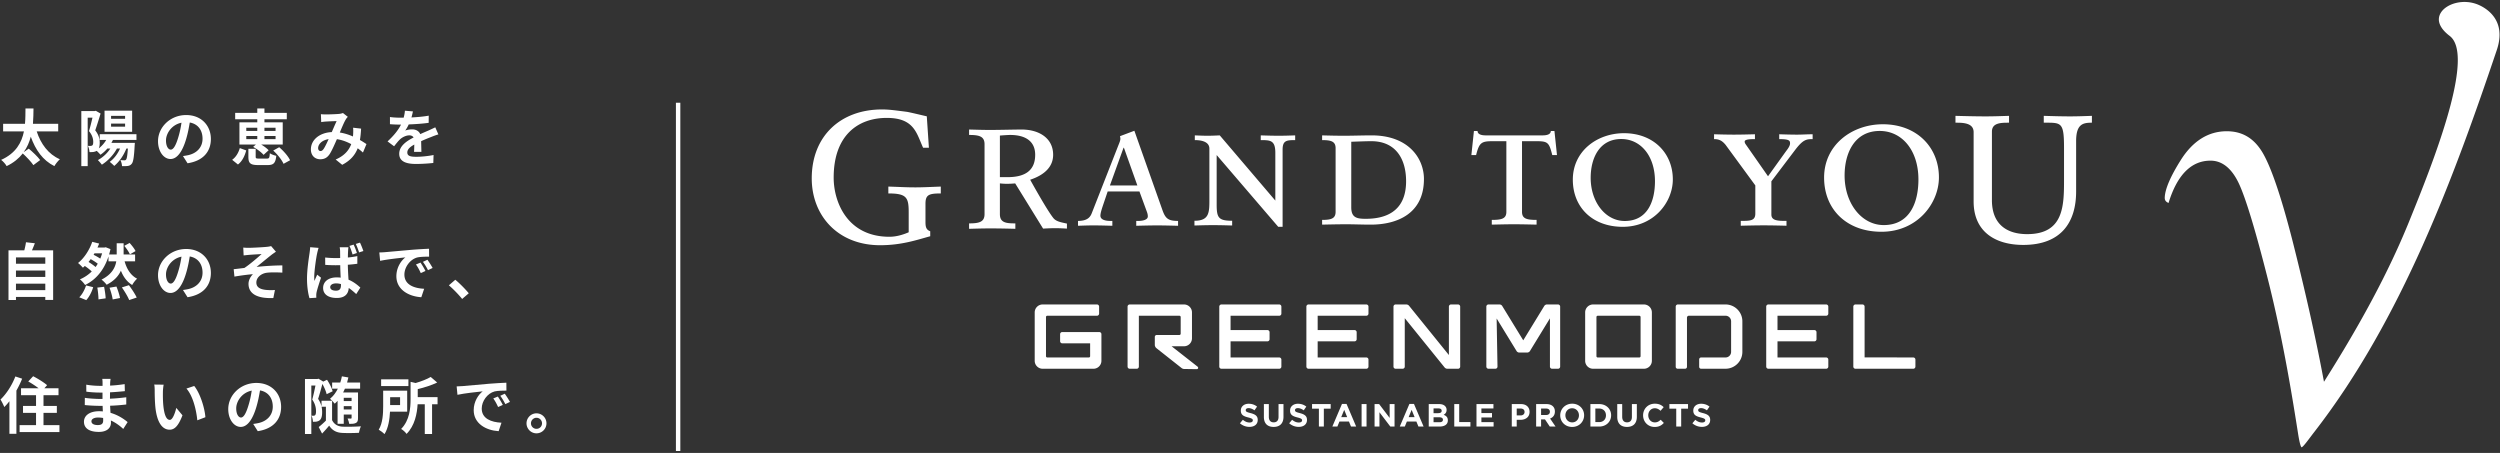
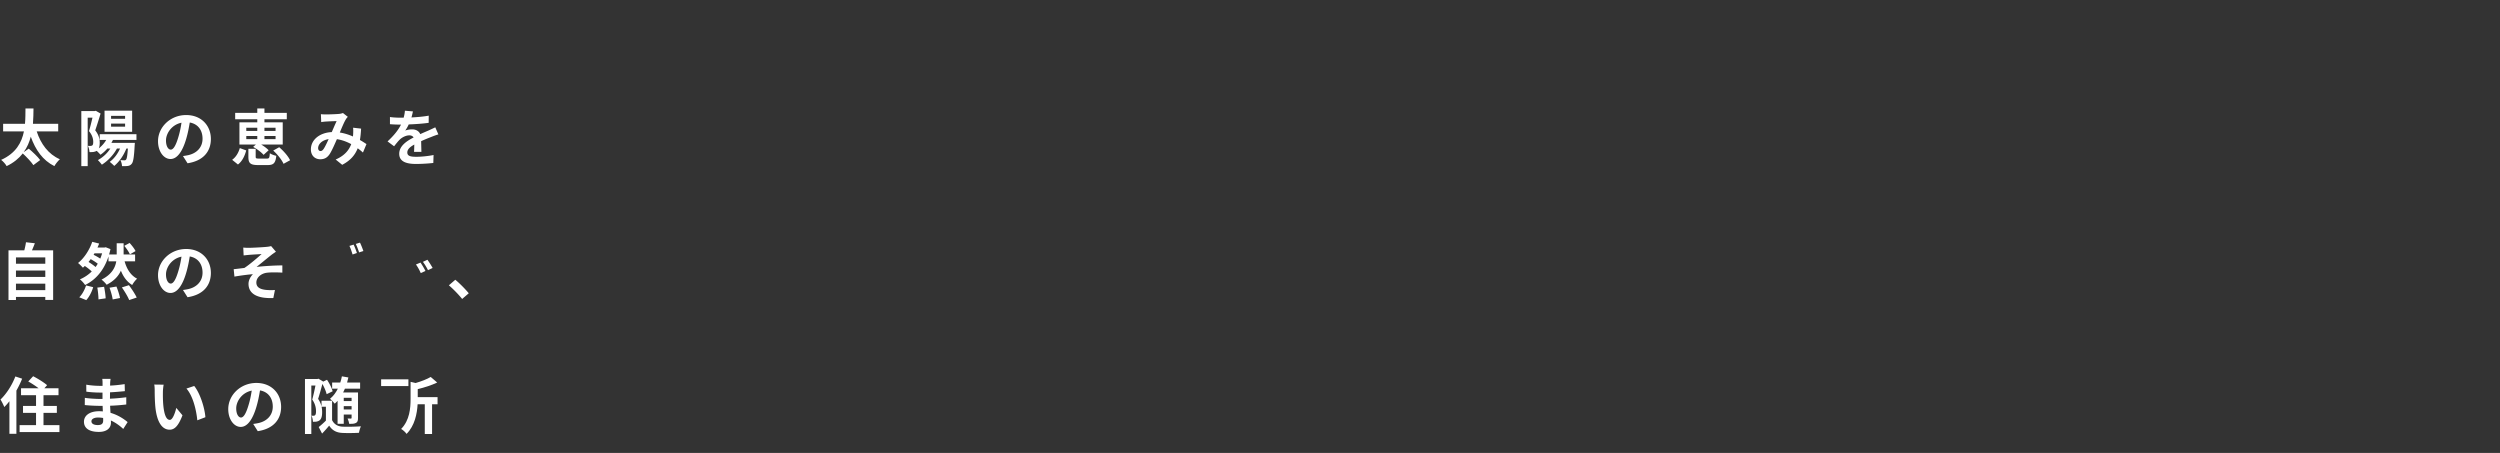
<svg xmlns="http://www.w3.org/2000/svg" width="850" height="154" xml:space="preserve">
  <rect width="100%" height="100%" fill="#333333" stroke="none" />
  <g fill="#FFF">
    <path d="M12.483 44.678h7.307v-2.583h-8.588c.147-1.827.168-3.59.189-5.207H8.662c-.021 1.596 0 3.38-.168 5.207H1.061v2.583h7.076c-.756 3.779-2.729 7.433-7.748 9.679.714.546 1.491 1.428 1.869 2.121 2.415-1.155 4.178-2.646 5.48-4.304 1.323 1.218 2.897 2.876 3.611 3.968l2.31-1.722c-.798-1.113-2.562-2.771-3.884-3.884l-1.722 1.197c1.176-1.617 1.932-3.422 2.415-5.249 1.617 4.514 4.073 8.021 8.021 9.994.399-.735 1.239-1.785 1.869-2.331-3.926-1.701-6.488-5.228-7.875-9.469zM44.927 37.623h-9.385v7.181h9.385v-7.181zm-2.394 5.438h-4.766v-1.029h4.766v1.029zm0-2.667h-4.766v-1.008h4.766v1.008z" />
    <path d="M29.809 39.996h1.638c-.336 1.428-.777 3.254-1.197 4.577 1.176 1.407 1.449 2.708 1.449 3.674 0 .588-.084 1.008-.315 1.176-.168.126-.357.168-.588.189-.252 0-.546 0-.924-.021.336.588.525 1.533.546 2.121.504.021.987 0 1.344-.042.441-.084.798-.189 1.113-.378.441.399 1.008.987 1.281 1.323a11.694 11.694 0 0 0 2.352-2.121h1.008c-1.029 1.617-2.562 3.023-4.241 3.947.399.357 1.071 1.176 1.365 1.554 1.974-1.26 3.905-3.233 5.123-5.501h1.05c-.798 1.827-2.037 3.464-3.506 4.535.42.336 1.197 1.008 1.533 1.386 1.68-1.386 3.17-3.506 4.136-5.921h.504c-.168 2.457-.357 3.464-.609 3.758-.168.21-.315.252-.588.252s-.756-.021-1.344-.084c.294.546.525 1.407.546 2.058.798.021 1.554 0 2.016-.063.504-.105.903-.252 1.281-.735.525-.588.798-2.247 1.008-6.278l.063-.84h-7.979c.189-.315.378-.651.525-.987h8v-1.953H33.906v1.953h2.205c-.63 1.113-1.512 2.079-2.52 2.876.21-.483.315-1.113.315-1.911 0-1.218-.273-2.625-1.533-4.22.588-1.638 1.281-3.926 1.827-5.711l-1.638-.945-.357.105h-4.556v18.708h2.163V39.995l-.003.001zM63.303 39.114c-5.396 0-9.574 4.115-9.574 8.902 0 3.506 1.953 6.047 4.241 6.047 2.268 0 4.073-2.562 5.312-6.761.588-1.953.944-3.884 1.238-5.648 2.793.483 4.347 2.625 4.347 5.501 0 3.023-2.058 4.934-4.725 5.564-.546.126-1.134.231-1.932.336l1.554 2.457c5.249-.798 7.937-3.905 7.937-8.272 0-4.535-3.254-8.125-8.398-8.126zm-2.708 7.643c-.84 2.813-1.68 4.115-2.541 4.115-.776 0-1.616-1.029-1.616-3.128 0-2.289 1.826-5.312 5.27-6.026-.252 1.722-.63 3.506-1.113 5.039zM94.928 50.053l-2.036 1.134c1.47 1.323 2.96 3.212 3.506 4.514l2.226-1.218c-.63-1.386-2.226-3.17-3.696-4.43zM83.716 51.145l-2.184-.798c-.44 1.575-1.322 3.086-2.604 3.989l1.974 1.596c1.512-1.155 2.331-2.981 2.814-4.787zM87.475 41.592h-6.068v7.559h5.585l-.924.798c1.323.735 2.855 1.869 3.549 2.708l1.722-1.575c-.567-.609-1.533-1.344-2.52-1.932h7.307v-7.559h-6.215v-1.029h7.601v-2.184h-7.601v-1.491h-2.436v1.491h-7.517v2.184h7.517v1.03zm0 5.711h-3.737v-1.071h3.737v1.071zm0-2.792h-3.737v-1.092h3.737v1.092zm2.436-1.092h3.779v1.092h-3.779v-1.092zm0 2.813h3.779v1.071h-3.779v-1.071z" />
    <path d="M84.451 50.599v2.729c0 2.121.63 2.792 3.275 2.792h3.254c1.974 0 2.688-.588 2.961-3.149-.651-.126-1.722-.504-2.205-.882-.084 1.596-.23 1.827-.986 1.827h-2.729c-.924 0-1.092-.084-1.092-.651v-2.667l-2.478.001zM122.774 43.733l-2.729-.315c.084.672.063 1.47.021 2.268-.021.231-.042.462-.063.714-1.344-.588-2.855-1.092-4.472-1.344.734-1.764 1.49-3.569 2.036-4.451.168-.294.399-.567.693-.882l-1.659-1.302c-.356.147-.902.273-1.406.315-.966.084-3.191.168-4.367.168-.462 0-1.176-.021-1.722-.084l.104 2.688c.525-.084 1.26-.168 1.701-.189.944-.063 2.729-.126 3.548-.147-.482.987-1.07 2.394-1.658 3.737-4.179.189-7.097 2.667-7.097 5.879 0 2.1 1.364 3.359 3.191 3.359 1.428 0 2.414-.567 3.233-1.827.734-1.155 1.638-3.212 2.414-4.997 1.764.252 3.401.882 4.871 1.68-.692 1.89-2.142 3.884-5.291 5.228l2.226 1.806c2.771-1.449 4.347-3.275 5.271-5.627.63.462 1.238.966 1.784 1.449l1.197-2.876c-.609-.399-1.365-.903-2.226-1.386.21-1.176.314-2.478.398-3.863l.002-.001zm-12.744 6.908c-.378.525-.672.714-1.092.714s-.777-.399-.777-.987c0-1.302 1.26-2.708 3.569-3.065-.588 1.281-1.176 2.562-1.7 3.338zM145.706 44.363c-.86.378-1.742.735-2.813 1.239-.462-1.071-1.512-1.617-2.771-1.617-.692 0-1.806.147-2.352.42.441-.609.861-1.365 1.197-2.1 2.226-.084 4.787-.252 6.781-.546l.021-2.436c-1.827.336-3.927.504-5.879.609.252-.84.398-1.554.504-2.058l-2.729-.231c-.021.588-.168 1.428-.42 2.373h-1.008c-1.05 0-2.604-.063-3.653-.231v2.436c1.134.105 2.666.147 3.506.147h.252c-.924 1.848-2.394 3.695-4.577 5.711l2.226 1.659c.714-.903 1.302-1.659 1.932-2.289.798-.756 2.079-1.428 3.255-1.428.566 0 1.112.189 1.448.714-2.372 1.218-4.892 2.897-4.892 5.543 0 2.688 2.456 3.464 5.711 3.464 1.952 0 4.493-.168 5.879-.336l.084-2.708c-1.827.378-4.137.609-5.9.609-2.036 0-3.023-.315-3.023-1.47 0-1.029.84-1.848 2.373-2.688-.021.903-.042 1.869-.084 2.478h2.498c-.021-.945-.062-2.478-.084-3.632a58.32 58.32 0 0 1 3.381-1.407c.714-.294 1.806-.714 2.478-.882l-1.05-2.415c-.756.357-1.491.714-2.289 1.071l-.002.001zM8.829 82.369c-.105.84-.336 1.848-.567 2.75H2.887V102h2.541v-1.05h9.973v1.029h2.667v-16.86h-7.202c.336-.756.672-1.575.987-2.415l-3.023-.336-.001.001zm6.572 16.272H5.428v-2.184h9.973v2.184zm0-4.493H5.428v-2.163h9.973v2.163zm0-6.635v2.163H5.428v-2.163h9.973zM41.441 97.718c.924 1.344 2.058 3.191 2.478 4.304l2.562-.861c-.525-1.155-1.701-2.918-2.646-4.199l-2.394.756zM35.394 97.508l-2.31.273c.231 1.281.399 3.002.399 4.01l2.436-.357c-.021-.987-.273-2.646-.525-3.926zM42.365 88.857h3.569v-2.331h-3.905v-3.821h-2.352v3.821h-2.583c.168-.588.336-1.197.462-1.827l-1.596-.63-.399.084h-2.415c.21-.441.399-.903.567-1.344l-2.352-.588c-.819 2.457-2.604 5.459-4.829 7.202.504.378 1.239 1.134 1.659 1.596.21-.189.441-.378.651-.588.861.588 1.764 1.281 2.352 1.869a13.167 13.167 0 0 1-4.031 2.688c.546.378 1.407 1.344 1.764 1.911 3.527-1.701 6.383-4.892 7.958-9.7v1.659h2.646c-.357 2.163-1.533 4.451-5.018 6.215.609.441 1.344 1.197 1.743 1.743 2.583-1.323 4.052-3.002 4.85-4.787.84 2.121 2.058 3.779 3.842 4.871.357-.672 1.113-1.68 1.68-2.142-2.184-1.113-3.506-3.254-4.262-5.9l-.001-.001zm-9.868 1.932c-.63-.567-1.554-1.197-2.394-1.722.252-.315.504-.63.735-.966.861.483 1.785 1.071 2.394 1.554a10.49 10.49 0 0 1-.735 1.134zm1.596-2.855a19.436 19.436 0 0 0-2.268-1.302l.294-.504h2.604c-.189.63-.399 1.239-.63 1.806zM31.678 97.634l-2.415-.588c-.483 1.533-1.386 3.149-2.31 4.031l2.373.966c1.008-1.092 1.89-2.813 2.352-4.409z" />
    <path d="M42.26 83.587c.735.882 1.575 2.1 1.911 2.897l1.911-1.113c-.357-.798-1.26-1.932-2.016-2.771l-1.806.987zM40.811 101.329c-.189-1.029-.714-2.667-1.218-3.905l-2.352.399c.462 1.281.945 2.981 1.071 3.989l2.499-.483zM63.303 84.658c-5.396 0-9.574 4.115-9.574 8.902 0 3.506 1.953 6.047 4.241 6.047 2.268 0 4.073-2.562 5.312-6.761.588-1.953.944-3.884 1.238-5.648 2.793.483 4.347 2.625 4.347 5.501 0 3.023-2.058 4.934-4.725 5.564-.546.126-1.134.231-1.932.336l1.554 2.457c5.249-.798 7.937-3.905 7.937-8.272 0-4.535-3.254-8.125-8.398-8.126zm-2.708 7.643c-.84 2.813-1.68 4.115-2.541 4.115-.776 0-1.616-1.029-1.616-3.128 0-2.289 1.826-5.312 5.27-6.026-.252 1.722-.63 3.506-1.113 5.039zM92.199 86.737c.42-.357 1.197-.861 1.617-1.155l-1.638-1.911a8.156 8.156 0 0 1-1.449.252c-1.26.147-5.165.336-6.047.336-.714 0-1.322-.021-1.974-.084l.126 2.667c.651-.063 1.344-.147 1.869-.189.84-.084 3.401-.21 4.241-.273-1.281 1.155-3.989 3.506-5.858 4.724-1.07.126-2.52.315-3.632.42l.252 2.52c2.078-.357 4.409-.672 6.299-.819-.756.714-1.512 1.995-1.512 3.275 0 3.464 3.107 5.06 8.44 4.829l.546-2.729c-.777.063-2.016.084-3.171-.042-1.868-.231-3.149-.861-3.149-2.499 0-1.701 1.596-3.044 3.507-3.317 1.26-.168 3.338-.168 5.333-.042v-2.457c-2.541 0-5.963.21-8.756.504 1.407-1.113 3.465-2.834 4.956-4.01zM120.968 82.936c.42.84.819 1.974 1.134 2.876l1.449-.462c-.273-.798-.756-2.037-1.155-2.855l-1.428.441zM120.233 83.167l-1.428.441c.42.84.777 1.995 1.071 2.918l1.47-.504c-.252-.798-.714-2.037-1.113-2.855z" />
-     <path d="M109.861 97.907c0 2.184 1.785 3.401 4.64 3.401 2.813 0 3.947-1.428 4.073-3.401.819.567 1.659 1.26 2.541 2.079l1.407-2.205c-.987-.903-2.289-1.974-4.031-2.688-.084-1.407-.189-3.086-.231-5.081a45.14 45.14 0 0 0 3.233-.336v-2.604c-.987.21-2.079.378-3.212.483 0-.924.042-1.701.063-2.163.021-.441.063-.924.126-1.323h-2.981c.084.399.147 1.029.147 1.365 0 .441.021 1.281.021 2.289-.483.021-.966.021-1.449.021-1.26 0-2.457-.063-3.653-.189l.021 2.499c1.218.084 2.415.126 3.632.126.483 0 .966-.021 1.47-.021.021 1.47.084 2.96.147 4.241a9.237 9.237 0 0 0-1.344-.084c-2.855 0-4.619 1.47-4.619 3.59l-.001.001zm6.068-1.323v.357c0 1.239-.441 1.89-1.701 1.89-1.113 0-1.953-.378-1.953-1.218 0-.756.819-1.26 1.995-1.26.567 0 1.113.084 1.659.231zM107.552 101.224c-.021-.294-.021-.651-.021-.882 0-.21.042-.672.105-.966.252-1.134.924-3.233 1.512-4.955l-1.302-1.029c-.294.693-.651 1.407-.924 2.142a10.036 10.036 0 0 1-.084-1.344c0-2.079.672-6.656.987-8.042.084-.378.336-1.449.504-1.869l-2.876-.231c-.021.651-.126 1.449-.21 2.037-.231 1.596-.861 5.522-.861 8.671 0 2.813.399 5.186.84 6.614l2.331-.147-.001.001zM137.833 87.513c-1.407 1.05-3.065 3.401-3.065 6.404 0 4.514 4.115 6.866 8.482 7.139l.966-2.876c-3.527-.168-6.719-1.407-6.719-4.829 0-2.457 1.869-5.144 4.388-5.816 1.113-.252 2.897-.273 4.01-.273l-.021-2.688c-1.47.063-3.737.189-5.879.357-3.8.336-7.244.651-8.986.798-.399.042-1.197.084-2.037.105l.273 2.855c2.415-.525 6.782-.987 8.588-1.176z" />
    <path d="M141.423 89.928c.672.945 1.113 1.764 1.638 2.918l1.596-.714c-.399-.84-1.176-2.1-1.68-2.855l-1.554.651zM147.092 91.104c-.441-.819-1.239-2.058-1.764-2.792l-1.533.714a18.511 18.511 0 0 1 1.722 2.834l1.575-.756zM159.38 99.712c-1.071-1.302-3.087-3.38-4.577-4.598l-2.184 1.89c1.47 1.26 3.233 3.065 4.514 4.64l2.247-1.932zM5.218 127.997c-1.134 2.981-3.065 5.963-5.06 7.853.42.588 1.071 1.952 1.302 2.54a20.336 20.336 0 0 0 1.743-1.974v11.086h2.373v-14.697a33.97 33.97 0 0 0 1.953-4.052l-2.31-.756h-.001z" />
    <path d="M14.792 140.364h4.535v-2.352h-4.535v-3.653h5.102v-2.352h-4.808l.924-1.05c-1.05-.924-3.191-2.246-4.745-3.044l-1.659 1.784c1.113.63 2.478 1.512 3.506 2.31H7.15v2.352h5.102v3.653h-4.43v2.352h4.43v4.179H6.667v2.352h13.542v-2.352h-5.417v-4.179zM37.431 137.949c2.016-.063 3.632-.21 5.501-.42v-2.457c-1.701.21-3.443.399-5.543.483l.021-2.163c1.995-.104 3.674-.272 5.039-.398l-.063-2.394c-1.806.272-3.338.44-4.955.504l.021-.819c.021-.524.084-1.05.147-1.47h-2.834c.084.399.105 1.05.105 1.428v.945h-1.029c-1.281 0-3.212-.147-4.514-.399l.021 2.373c1.197.188 3.191.314 4.514.314h.987v2.163h-.987c-1.113 0-3.821-.147-5.018-.378l-.021 2.456c1.386.168 3.779.273 4.997.273h1.071c.021.608.042 1.26.084 1.89-.42-.042-.84-.063-1.281-.063-3.212 0-5.144 1.47-5.144 3.569 0 2.205 1.764 3.465 5.081 3.465 2.75 0 4.094-1.365 4.094-3.149 0-.21 0-.462-.021-.735 1.659.756 3.086 1.827 4.199 2.877l1.491-2.331c-1.197-1.008-3.191-2.394-5.816-3.149-.063-.798-.105-1.638-.147-2.415zm-4.178 6.571c-1.428 0-2.163-.504-2.163-1.28 0-.714.798-1.281 2.268-1.281.588 0 1.155.063 1.701.147.021.356.021.65.021.882 0 1.196-.714 1.532-1.827 1.532zM57.74 142.757c-1.302 0-1.932-2.036-2.226-5.039-.126-1.49-.147-3.065-.126-4.409 0-.566.104-1.784.252-2.52l-3.191-.042c.126.63.146 1.512.146 2.1 0 1.281.042 3.695.231 5.606.588 5.585 2.582 7.643 4.85 7.643 1.68 0 2.981-1.281 4.367-4.893l-2.1-2.52c-.398 1.638-1.218 4.073-2.204 4.073l.001.001zM63.387 132.113c2.268 2.562 3.381 7.453 3.695 10.792l2.751-1.05c-.231-3.191-1.827-8.21-3.801-10.624l-2.645.882zM87.181 130.201c-5.396 0-9.574 4.115-9.574 8.902 0 3.507 1.952 6.047 4.241 6.047 2.268 0 4.073-2.562 5.312-6.761.588-1.952.945-3.884 1.239-5.647 2.792.482 4.346 2.624 4.346 5.501 0 3.023-2.058 4.934-4.724 5.563-.546.126-1.134.231-1.932.336l1.554 2.457c5.249-.798 7.937-3.905 7.937-8.272 0-4.535-3.255-8.126-8.399-8.126zm-2.709 7.643c-.84 2.813-1.68 4.115-2.54 4.115-.777 0-1.617-1.028-1.617-3.128 0-2.289 1.827-5.312 5.271-6.026-.252 1.722-.63 3.507-1.114 5.039zM116.475 145.067c-1.7-.084-2.897-.86-3.569-2.226v-6.593h-3.59v1.974c-.189-.818-.546-1.68-1.155-2.604.462-1.428 1.008-3.38 1.449-5.081.65 1.155 1.238 2.541 1.448 3.485l2.037-.986c-.273-1.092-1.092-2.709-1.911-3.905l-1.386.65.021-.104-1.554-.924-.315.104h-4.262v18.708h2.162v-16.482h1.407c-.294 1.491-.714 3.401-1.092 4.767 1.07 1.554 1.28 2.939 1.28 3.989 0 .63-.084 1.112-.314 1.322-.126.126-.294.168-.504.189-.21 0-.441 0-.735-.042.315.608.483 1.512.504 2.1.42 0 .84 0 1.134-.042.441-.084.819-.21 1.113-.441.63-.482.882-1.406.882-2.75 0-.588-.042-1.218-.189-1.89h1.47v4.724c-.798.798-1.68 1.596-2.456 2.184l1.154 2.226a43.47 43.47 0 0 0 2.415-2.708c1.028 1.596 2.414 2.372 4.409 2.478 1.574.084 4.136.062 5.731-.042.084-.609.399-1.659.651-2.205-1.785.147-4.703.189-6.236.126l.001-.001z" />
    <path d="M122.438 132.155v-2.1h-4.43c.168-.567.314-1.134.44-1.722l-2.204-.378c-.147.714-.315 1.428-.546 2.1h-2.771v2.1h1.932c-.672 1.364-1.554 2.54-2.646 3.422.482.399 1.28 1.26 1.596 1.68.336-.294.65-.63.966-.986v7.831h2.1v-3.149h2.666v1.113c0 .188-.062.252-.23.252-.189 0-.672 0-1.134-.021.23.504.482 1.26.566 1.827.987 0 1.701-.021 2.289-.336.566-.294.692-.798.692-1.701v-8.65h-5.06c.21-.42.42-.84.608-1.28h5.165l.001-.002zm-5.563 3.107h2.666v1.112h-2.666v-1.112zm0 2.813h2.666v1.154h-2.666v-1.154zM142.033 132.301c2.268-.546 4.703-1.322 6.613-2.246l-2.204-1.89c-1.218.734-3.171 1.49-5.123 2.058l-1.722-.399v5.795c0 3.107-.294 7.265-3.213 10.226.588.294 1.512 1.154 1.848 1.68 2.793-2.793 3.569-6.866 3.759-10.078h2.436v10.12h2.478v-10.12h1.868v-2.415h-6.739v-2.729l-.001-.002zM129.581 128.984h9.28v2.268h-9.28z" />
-     <path d="M138.442 132.826h-8.167v5.333c0 2.414-.126 5.689-1.512 7.937.546.294 1.574 1.07 1.974 1.49 1.302-2.058 1.742-5.06 1.868-7.621h5.837v-7.139zm-2.414 4.892h-3.381v-2.666h3.381v2.666zM163.789 138.894c0-2.456 1.869-5.144 4.388-5.815 1.113-.252 2.897-.273 4.01-.273l-.021-2.688c-1.47.063-3.737.189-5.879.357-3.8.336-7.244.65-8.986.798-.399.042-1.197.084-2.037.104l.273 2.855c2.415-.524 6.782-.986 8.587-1.176-1.407 1.05-3.065 3.401-3.065 6.404 0 4.514 4.115 6.865 8.482 7.139l.966-2.877c-3.527-.168-6.719-1.406-6.718-4.828z" />
-     <path d="M167.715 135.472c.672.944 1.113 1.764 1.638 2.918l1.596-.714c-.399-.84-1.176-2.1-1.68-2.855l-1.554.651zM170.088 134.569a18.474 18.474 0 0 1 1.722 2.835l1.575-.756c-.441-.819-1.239-2.058-1.764-2.793l-1.533.714zM182.396 140.532c-1.848 0-3.38 1.533-3.38 3.401s1.533 3.401 3.38 3.401c1.89 0 3.401-1.532 3.401-3.401s-1.512-3.401-3.401-3.401zm0 5.271c-1.008 0-1.869-.819-1.869-1.869s.861-1.89 1.869-1.89c1.05 0 1.89.84 1.89 1.89s-.84 1.869-1.89 1.869zM842.828 1.701c-5.153-2.306-11.109-.479-12.989 2.697-1.449 2.449-.365 5.221 3.05 7.809 8.042 6.092-3.139 36.752-12.249 59.285l-.871 2.161c-4.288 10.72-11.917 28.036-28.599 54.531l-1.018 1.617-.355-1.878c-2.544-13.456-6.026-28.964-10.35-46.092-3.893-15.185-7.366-25.339-10.32-30.179-2.891-4.729-6.824-7.028-12.023-7.028-6.292 0-11.563 3.311-15.666 9.838-3.457 5.491-5.279 9.727-5.42 12.592-.042.685.085 1.486 1.29 1.947 2.929-9.542 7.726-14.379 14.264-14.379 3.987 0 7.24 2.631 9.669 7.819 2.312 4.945 5.634 15.872 9.835 32.484 5.414 21.406 8.633 42.162 10.278 52.557.605 3.827 1.006 4.497 1.183 4.603.427-.063 1.728-1.79 2.875-3.312.434-.577.907-1.205 1.424-1.87 29.827-38.43 47.684-87.212 62.083-129.919 3.32-9.848-3.154-13.968-6.091-15.283zM302.037 63.437v2.334c6.198 0 6.918 1.35 6.918 6.376v6.827c-2.065.898-4.313 1.528-6.556 1.528-14.283 0-18.951-11.766-18.951-20.12 0-14.367 8.263-20.293 18.055-20.293 9.337 0 10.103 5.207 12.349 10.148h1.976l-.718-10.689c-1.258-.269-5.618-1.347-6.786-1.527-4.224-.538-6.107-.808-8.442-.808-14.098 0-23.89 9.069-23.89 23.44 0 12.571 8.803 22.721 23.26 22.721 7.274 0 12.444-1.796 17.026-3.053v-1.706c-1.616-.539-1.616-1.887-1.616-3.504v-5.747c0-3.053.988-3.594 5.207-3.594v-2.334c-2.692.09-5.927.271-8.623.271-3.411 0-5.794-.181-9.209-.27zM339.963 72.827v-10.47c.71.07 1.634.142 2.413.142a36.7 36.7 0 0 0 2.789-.142l9.485 15.366c1.561-.072 2.609-.141 4.173-.141 1.348 0 2.585.069 3.935.141v-1.699c-1.707-.399-3.592-.623-4.598-1.864-2.251-2.779-7.9-13.052-7.9-13.052l.156-.053c4.804-1.635 7.652-4.422 7.652-8.427 0-5.679-4.827-8.591-10.721-8.591-2.415 0-7.17.141-10.579.141-2.699 0-4.584-.071-7.282-.141v1.846c3.34 0 5.255.426 5.255 3.124v23.819c0 2.697-1.916 3.125-5.255 3.125v1.846c2.698-.072 4.583-.14 7.282-.14 2.84 0 5.822.068 8.45.14v-1.846c-3.126 0-5.255-.213-5.255-3.124zm0-26.73c.71-.07 2.84-.213 3.48-.213 5.396 0 8.52 2.271 8.52 6.745 0 5.327-3.408 7.599-9.373 7.599h-2.627V46.097zM374.138 73.34c0-1.143.824-3.302 1.08-4.126l1.396-4.125h10.79l2.35 6.41c.314.825.506 1.333.506 2.095 0 1.079-1.587 1.522-3.173 1.522h-.762v1.651c2.348-.063 4.76-.127 7.111-.127s4.695.064 7.106.127v-1.651c-3.361 0-4.313-.825-5.332-3.744l-9.521-26.912-4.885 1.84c.063.318.125.571.125.889 0 .572-.316 1.333-.631 2.093l-9.079 23.167c-.505 1.334-1.457 2.666-4.695 2.666v1.651c1.711-.063 3.554-.127 5.204-.127 2.157 0 4.317.064 6.473.127v-1.651h-.76c-1.206 0-3.3-.251-3.3-1.775h-.003zm7.868-23.104h.128l4.567 12.821h-9.329l4.633-12.821h.001zM440.361 46.028c-1.798.062-3.779.126-5.576.126-1.98 0-4.147-.063-6.131-.126v1.611c3.282 0 4.957.061 4.957 4.334v16.228l-18.892-22.173c-1.297.062-2.846.126-4.149.126-1.424 0-2.849-.063-4.335-.126v1.611c1.24 0 4.956.124 4.956 2.91v17.216c0 4.459 0 7.294-5.079 7.294v1.612c2.104-.062 4.212-.124 6.315-.124s4.459.062 6.504.124v-1.612c-4.645 0-5.265-1.05-5.265-5.51V52.716l20.933 24.401h1.487V50.859c0-3.096 1.361-3.22 4.274-3.22v-1.611h.001zM484.142 60.891c0-7.122-5.326-14.863-17.775-14.863-3.097 0-6.254.126-9.416.126-2.599 0-5.139-.063-7.43-.126v1.611c2.912 0 4.584.37 4.584 2.726v21.674c0 2.355-1.672 2.725-4.584 2.725v1.611c2.787-.062 5.514-.124 8.3-.124 2.414 0 5.511.124 8.235.124 9.041 0 18.085-3.777 18.085-15.483l.001-.001zm-19.757 13.502c-2.974 0-4.956-.31-4.956-3.903V48.195c1.92-.062 5.019-.188 6.813-.188 8.299 0 11.83 6.01 11.83 13.626 0 10.838-7.741 12.759-13.687 12.76zM551.729 77.117c10.652 0 17.033-8.421 17.033-16.103 0-8.917-6.568-15.728-16.6-15.728-9.104 0-17.401 6.069-17.401 15.792 0 9.476 6.75 16.039 16.968 16.039zm-.493-29.851c6.564 0 11.454 5.7 11.454 14.369 0 6.689-2.477 13.501-10.278 13.501-6.503 0-11.581-6.38-11.581-14.679 0-6.688 2.971-13.191 10.405-13.191zM607.407 75.101c-2.791 0-5.14 0-5.14-2.159V61.646l8.125-10.727c2.664-3.492 3.808-3.618 5.903-3.618v-1.649c-1.841 0-3.683.128-5.271.128-1.904 0-4.189-.066-6.09-.128v1.649c3.425 0 3.68.507 3.68 1.46 0 .762-.635 1.711-1.334 2.601l-6.156 8.569-7.047-10.093c-.569-.825-.889-1.143-.889-1.715 0-.823 2.285-.823 3.49-.823v-1.649c-2.347.062-4.82.128-7.171.128-2.222 0-4.696-.066-6.727-.128V47.3c1.714 0 2.729.507 3.935 1.967l10.093 13.774v9.583c0 2.476-1.779 2.476-4.95 2.476v1.65c2.538-.063 5.203-.127 7.806-.127 2.541 0 5.204.063 7.743.127v-1.649zM640.177 42.249c-10.452 0-19.983 6.969-19.983 18.132 0 10.882 7.752 18.418 19.484 18.418 12.231 0 19.556-9.67 19.556-18.489 0-10.238-7.537-18.061-19.057-18.061zm.283 34.276c-7.465 0-13.296-7.324-13.296-16.854 0-7.679 3.413-15.146 11.948-15.146 7.538 0 13.152 6.542 13.152 16.5 0 7.677-2.842 15.5-11.804 15.5zM694.88 39.391v2.326c5.996 0 6.887-.313 6.887 8.631v10.557c0 8.946 0 18.699-12.525 18.699-6.89 0-11.987-3.311-11.987-11.541V44.758c0-3.042 3.131-3.042 5.817-3.042V39.39c-3.045.088-4.881.181-8.011.181-3.312 0-6.89-.093-10.201-.181v2.326c2.417 0 6.173 0 6.173 3.224v23.571c0 10.376 7.492 14.762 16.866 14.762 13.062 0 17.984-7.877 17.984-18.163V47.979c0-5.815 2.327-6.263 5.367-6.263V39.39c-2.504.088-4.919.181-7.423.181-2.952 0-5.998-.093-8.947-.18zM507.452 48.009h4.709v24.029c0 2.356-1.671 2.726-4.957 2.726v1.611c2.727-.061 5.142-.124 7.494-.124 2.477 0 5.078.063 7.74.124v-1.611c-3.28 0-4.954-.37-4.954-2.726V48.009h5.021c3.776 0 4.208.497 5.261 4.707h1.608l-.864-8.174h-1.239c0 1.177-1.424 1.486-2.728 1.486H505.1c-1.304 0-2.728-.309-2.728-1.486h-1.239l-.865 8.174h1.61c1.053-4.21 1.796-4.707 5.573-4.707h.001zM425.203 140.455c-1.321-.339-1.649-.502-1.649-1.005v-.022c0-.371.339-.666.983-.666s1.311.284 1.988.753l.874-1.267c-.775-.622-1.725-.972-2.839-.972-1.562 0-2.676.918-2.676 2.305v.021c0 1.519.994 1.944 2.534 2.338 1.277.327 1.54.545 1.54.972v.021c0 .448-.415.721-1.103.721-.874 0-1.595-.36-2.283-.928l-.994 1.19a4.862 4.862 0 0 0 3.243 1.223c1.649 0 2.807-.852 2.807-2.37v-.021c0-1.333-.873-1.89-2.424-2.293h-.001zM434.702 141.765c0 1.211-.623 1.834-1.649 1.834s-1.649-.644-1.649-1.889v-4.325h-1.682v4.369c0 2.25 1.256 3.396 3.309 3.396s3.353-1.136 3.353-3.451v-4.314h-1.682v4.38zM441.95 140.455c-1.321-.339-1.649-.502-1.649-1.005v-.022c0-.371.339-.666.983-.666s1.311.284 1.988.753l.874-1.267c-.775-.622-1.725-.972-2.839-.972-1.562 0-2.676.918-2.676 2.305v.021c0 1.519.994 1.944 2.534 2.338 1.278.327 1.541.545 1.541.972v.021c0 .448-.416.721-1.104.721-.874 0-1.594-.36-2.282-.928l-.994 1.19a4.865 4.865 0 0 0 3.244 1.223c1.649 0 2.807-.852 2.807-2.37v-.021c0-1.333-.874-1.89-2.425-2.293h-.002zM446.097 138.936h2.327v6.095h1.682v-6.095h2.325v-1.551h-6.334zM456.274 137.331l-3.276 7.7h1.715l.699-1.715h3.232l.699 1.715h1.759l-3.276-7.7H456.274zm-.262 4.5 1.016-2.479 1.015 2.479h-2.031zM462.943 137.385h1.682v7.646h-1.682zM472.486 142.093l-3.582-4.708h-1.551v7.646h1.66v-4.86l3.703 4.86h1.43v-7.646h-1.66zM479.199 137.331l-3.276 7.7h1.714l.699-1.715h3.232l.699 1.715h1.759l-3.276-7.7h-1.551zm-.262 4.5 1.016-2.479 1.016 2.479h-2.032zM490.838 141.033c.546-.305 1.004-.786 1.004-1.649v-.021c0-.525-.175-.95-.524-1.3-.437-.437-1.125-.678-1.999-.678h-3.549v7.646h3.637c1.726 0 2.861-.699 2.861-2.097v-.021c0-1.027-.546-1.54-1.431-1.879l.001-.001zm-3.43-2.173h1.66c.71 0 1.103.284 1.103.787v.021c0 .567-.47.808-1.212.808h-1.551v-1.616zm3.189 3.866c0 .568-.448.831-1.19.831h-1.999v-1.682h1.944c.862 0 1.245.317 1.245.83v.021zM496.131 137.385h-1.681v7.646h5.493v-1.529h-3.812zM503.675 141.929h3.604v-1.497h-3.604v-1.55h4.095v-1.497h-5.766v7.646h5.821v-1.497h-4.15zM517.125 137.385h-3.123v7.646h1.682v-2.293h1.277c1.715 0 3.091-.917 3.091-2.687v-.021c0-1.562-1.103-2.644-2.927-2.644v-.001zm1.224 2.698c0 .655-.492 1.158-1.333 1.158h-1.332v-2.337h1.3c.84 0 1.365.404 1.365 1.158v.022-.001zM528.666 139.93v-.021c0-.721-.229-1.322-.655-1.747-.503-.502-1.256-.776-2.228-.776h-3.495v7.646h1.682v-2.446h1.322l1.638 2.446h1.966l-1.868-2.73c.972-.36 1.638-1.136 1.638-2.37v-.002zm-1.704.087c0 .644-.47 1.082-1.289 1.082h-1.704v-2.195h1.671c.819 0 1.322.372 1.322 1.092v.021zM534.549 137.255c-2.359 0-4.074 1.78-4.074 3.954v.021c0 2.173 1.693 3.932 4.051 3.932s4.074-1.78 4.074-3.953v-.022c0-2.174-1.693-3.932-4.051-3.932zm2.293 3.975c0 1.311-.939 2.381-2.293 2.381s-2.316-1.092-2.316-2.402v-.022c0-1.311.94-2.381 2.293-2.381s2.316 1.092 2.316 2.403v.021zM543.72 137.385h-2.982v7.646h2.982c2.402 0 4.062-1.671 4.062-3.822v-.022c0-2.152-1.66-3.801-4.062-3.802zm2.304 3.845c0 1.354-.928 2.282-2.304 2.282h-1.3v-4.608h1.3c1.375 0 2.304.95 2.304 2.305v.021zM554.845 141.765c0 1.211-.622 1.834-1.649 1.834s-1.649-.644-1.649-1.889v-4.325h-1.682v4.369c0 2.25 1.256 3.396 3.309 3.396s3.353-1.136 3.353-3.451v-4.314h-1.682v4.38zM562.628 143.611c-1.311 0-2.217-1.092-2.217-2.402v-.022c0-1.311.929-2.381 2.217-2.381.765 0 1.365.328 1.955.863l1.071-1.234c-.71-.699-1.573-1.179-3.014-1.179-2.348 0-3.987 1.78-3.987 3.954v.021c0 2.195 1.672 3.932 3.921 3.932 1.474 0 2.348-.524 3.134-1.365l-1.07-1.081c-.6.546-1.135.896-2.009.896l-.001-.002zM567.594 138.936h2.327v6.095h1.681v-6.095h2.326v-1.551h-6.334zM579.036 140.455c-1.321-.339-1.649-.502-1.649-1.005v-.022c0-.371.339-.666.983-.666s1.311.284 1.988.753l.874-1.267c-.776-.622-1.726-.972-2.84-.972-1.562 0-2.675.918-2.675 2.305v.021c0 1.519.993 1.944 2.533 2.338 1.278.327 1.54.545 1.54.972v.021c0 .448-.415.721-1.103.721-.874 0-1.595-.36-2.283-.928l-.994 1.19a4.865 4.865 0 0 0 3.244 1.223c1.649 0 2.807-.852 2.807-2.37v-.021c0-1.333-.875-1.89-2.425-2.293zM620.895 103.515h-19.651a.73.73 0 0 0-.73.73v20.399a.73.73 0 0 0 .73.729h19.651a.732.732 0 0 0 .731-.729v-2.376a.732.732 0 0 0-.731-.73h-16.543v-5.479h12.529a.732.732 0 0 0 .732-.731v-2.377a.732.732 0 0 0-.732-.73h-12.529v-4.868h16.543a.732.732 0 0 0 .731-.731v-2.376a.733.733 0 0 0-.731-.731zM464.552 103.515h-19.651a.732.732 0 0 0-.731.73v20.399a.73.73 0 0 0 .731.729h19.651a.73.73 0 0 0 .729-.729v-2.376a.73.73 0 0 0-.729-.73h-16.544v-5.479h12.531c.402 0 .73-.328.73-.731v-2.377a.732.732 0 0 0-.73-.73h-12.531v-4.868h16.544a.73.73 0 0 0 .729-.731v-2.376a.732.732 0 0 0-.729-.731zM435.669 124.645v-2.376a.732.732 0 0 0-.73-.73h-16.545v-5.479h12.531c.402 0 .73-.328.73-.731v-2.377a.732.732 0 0 0-.73-.73h-12.531v-4.868h16.545c.402 0 .73-.328.73-.731v-2.376a.732.732 0 0 0-.73-.73h-19.652a.73.73 0 0 0-.73.73v20.399a.73.73 0 0 0 .73.729h19.652c.402 0 .73-.328.73-.73zM558.932 125.377a2.707 2.707 0 0 0 2.704-2.706V106.22a2.707 2.707 0 0 0-2.704-2.705h-17.274a2.707 2.707 0 0 0-2.704 2.705v16.451a2.708 2.708 0 0 0 2.704 2.706h17.274zm-16.14-17.587c0-.241.196-.436.437-.436h14.133c.241 0 .437.195.437.436v13.312a.437.437 0 0 1-.437.437h-14.133a.437.437 0 0 1-.437-.437V107.79zM477.619 124.645v-16.464l13.56 16.768c.195.245.579.428.893.428h3.662c.403 0 .73-.328.73-.731v-20.399a.73.73 0 0 0-.73-.73h-2.377a.732.732 0 0 0-.731.73v16.464l-13.56-16.768a1.263 1.263 0 0 0-.892-.427h-3.661a.732.732 0 0 0-.73.73v20.399c0 .404.328.731.73.731h2.377c.402 0 .73-.328.73-.731h-.001zM529.724 103.515h-3.78c-.327 0-.704.21-.879.491l-7.16 11.703-7.163-11.699a1.102 1.102 0 0 0-.877-.495h-3.778a.732.732 0 0 0-.73.73v20.399c0 .404.328.731.73.731h2.335a.722.722 0 0 0 .725-.737l-.292-16.358 6.79 11.093c.172.281.55.494.879.494h2.764c.328 0 .706-.212.879-.492l6.812-11.133v16.403c0 .404.328.731.731.731h2.015c.402 0 .73-.328.73-.731v-20.399a.732.732 0 0 0-.73-.73l-.001-.001zM650.509 121.538l-16.544-.032v-17.26a.731.731 0 0 0-.729-.73h-2.378a.73.73 0 0 0-.729.73v20.399a.73.73 0 0 0 .729.731h19.652a.732.732 0 0 0 .731-.731v-2.376a.733.733 0 0 0-.732-.731zM373.751 112.895h-12.584a.732.732 0 0 0-.73.73v2.377c0 .404.328.732.73.732h9.478v4.367a.437.437 0 0 1-.438.437h-14.133a.437.437 0 0 1-.437-.437v-13.312c0-.241.196-.436.437-.436h16.894c.402 0 .73-.328.73-.73v-2.378a.732.732 0 0 0-.73-.73h-18.464a2.707 2.707 0 0 0-2.705 2.705v16.452a2.707 2.707 0 0 0 2.705 2.704h17.273a2.707 2.707 0 0 0 2.705-2.704v-9.047a.731.731 0 0 0-.731-.73zM398.337 117.732h4.231a2.706 2.706 0 0 0 2.704-2.704v-8.808a2.707 2.707 0 0 0-2.704-2.704h-18.464a.732.732 0 0 0-.73.732v20.399c0 .402.328.73.73.73h2.378a.73.73 0 0 0 .73-.73v-17.292h13.786c.24 0 .435.195.435.436v5.665a.436.436 0 0 1-.435.437h-7.709a.656.656 0 0 0-.654.654v2.738c0 .359.231.836.513 1.059l8.542 6.751c.217.2.602.354.894.358l4.263.061c.349 0 .466-.204.5-.289.037-.09.093-.324-.172-.568l-8.836-6.926-.002.001zM586.675 103.517l-16.199-.003a.732.732 0 0 0-.731.73v20.475c0 .359.295.654.654.654h2.521c.36 0 .654-.294.654-.654v-16.721c0-.361.293-.653.654-.653h12.448c1.05 0 1.903.854 1.903 1.904v10.388c0 1.05-.853 1.904-1.903 1.904h-8.302a.656.656 0 0 0-.654.654v2.524c0 .359.294.654.654.654l8.302-.004c3.16 0 5.73-2.572 5.73-5.732v-10.388c0-3.16-2.57-5.732-5.731-5.732zM229.812 34.921h1.5v118.414h-1.5z" />
  </g>
</svg>